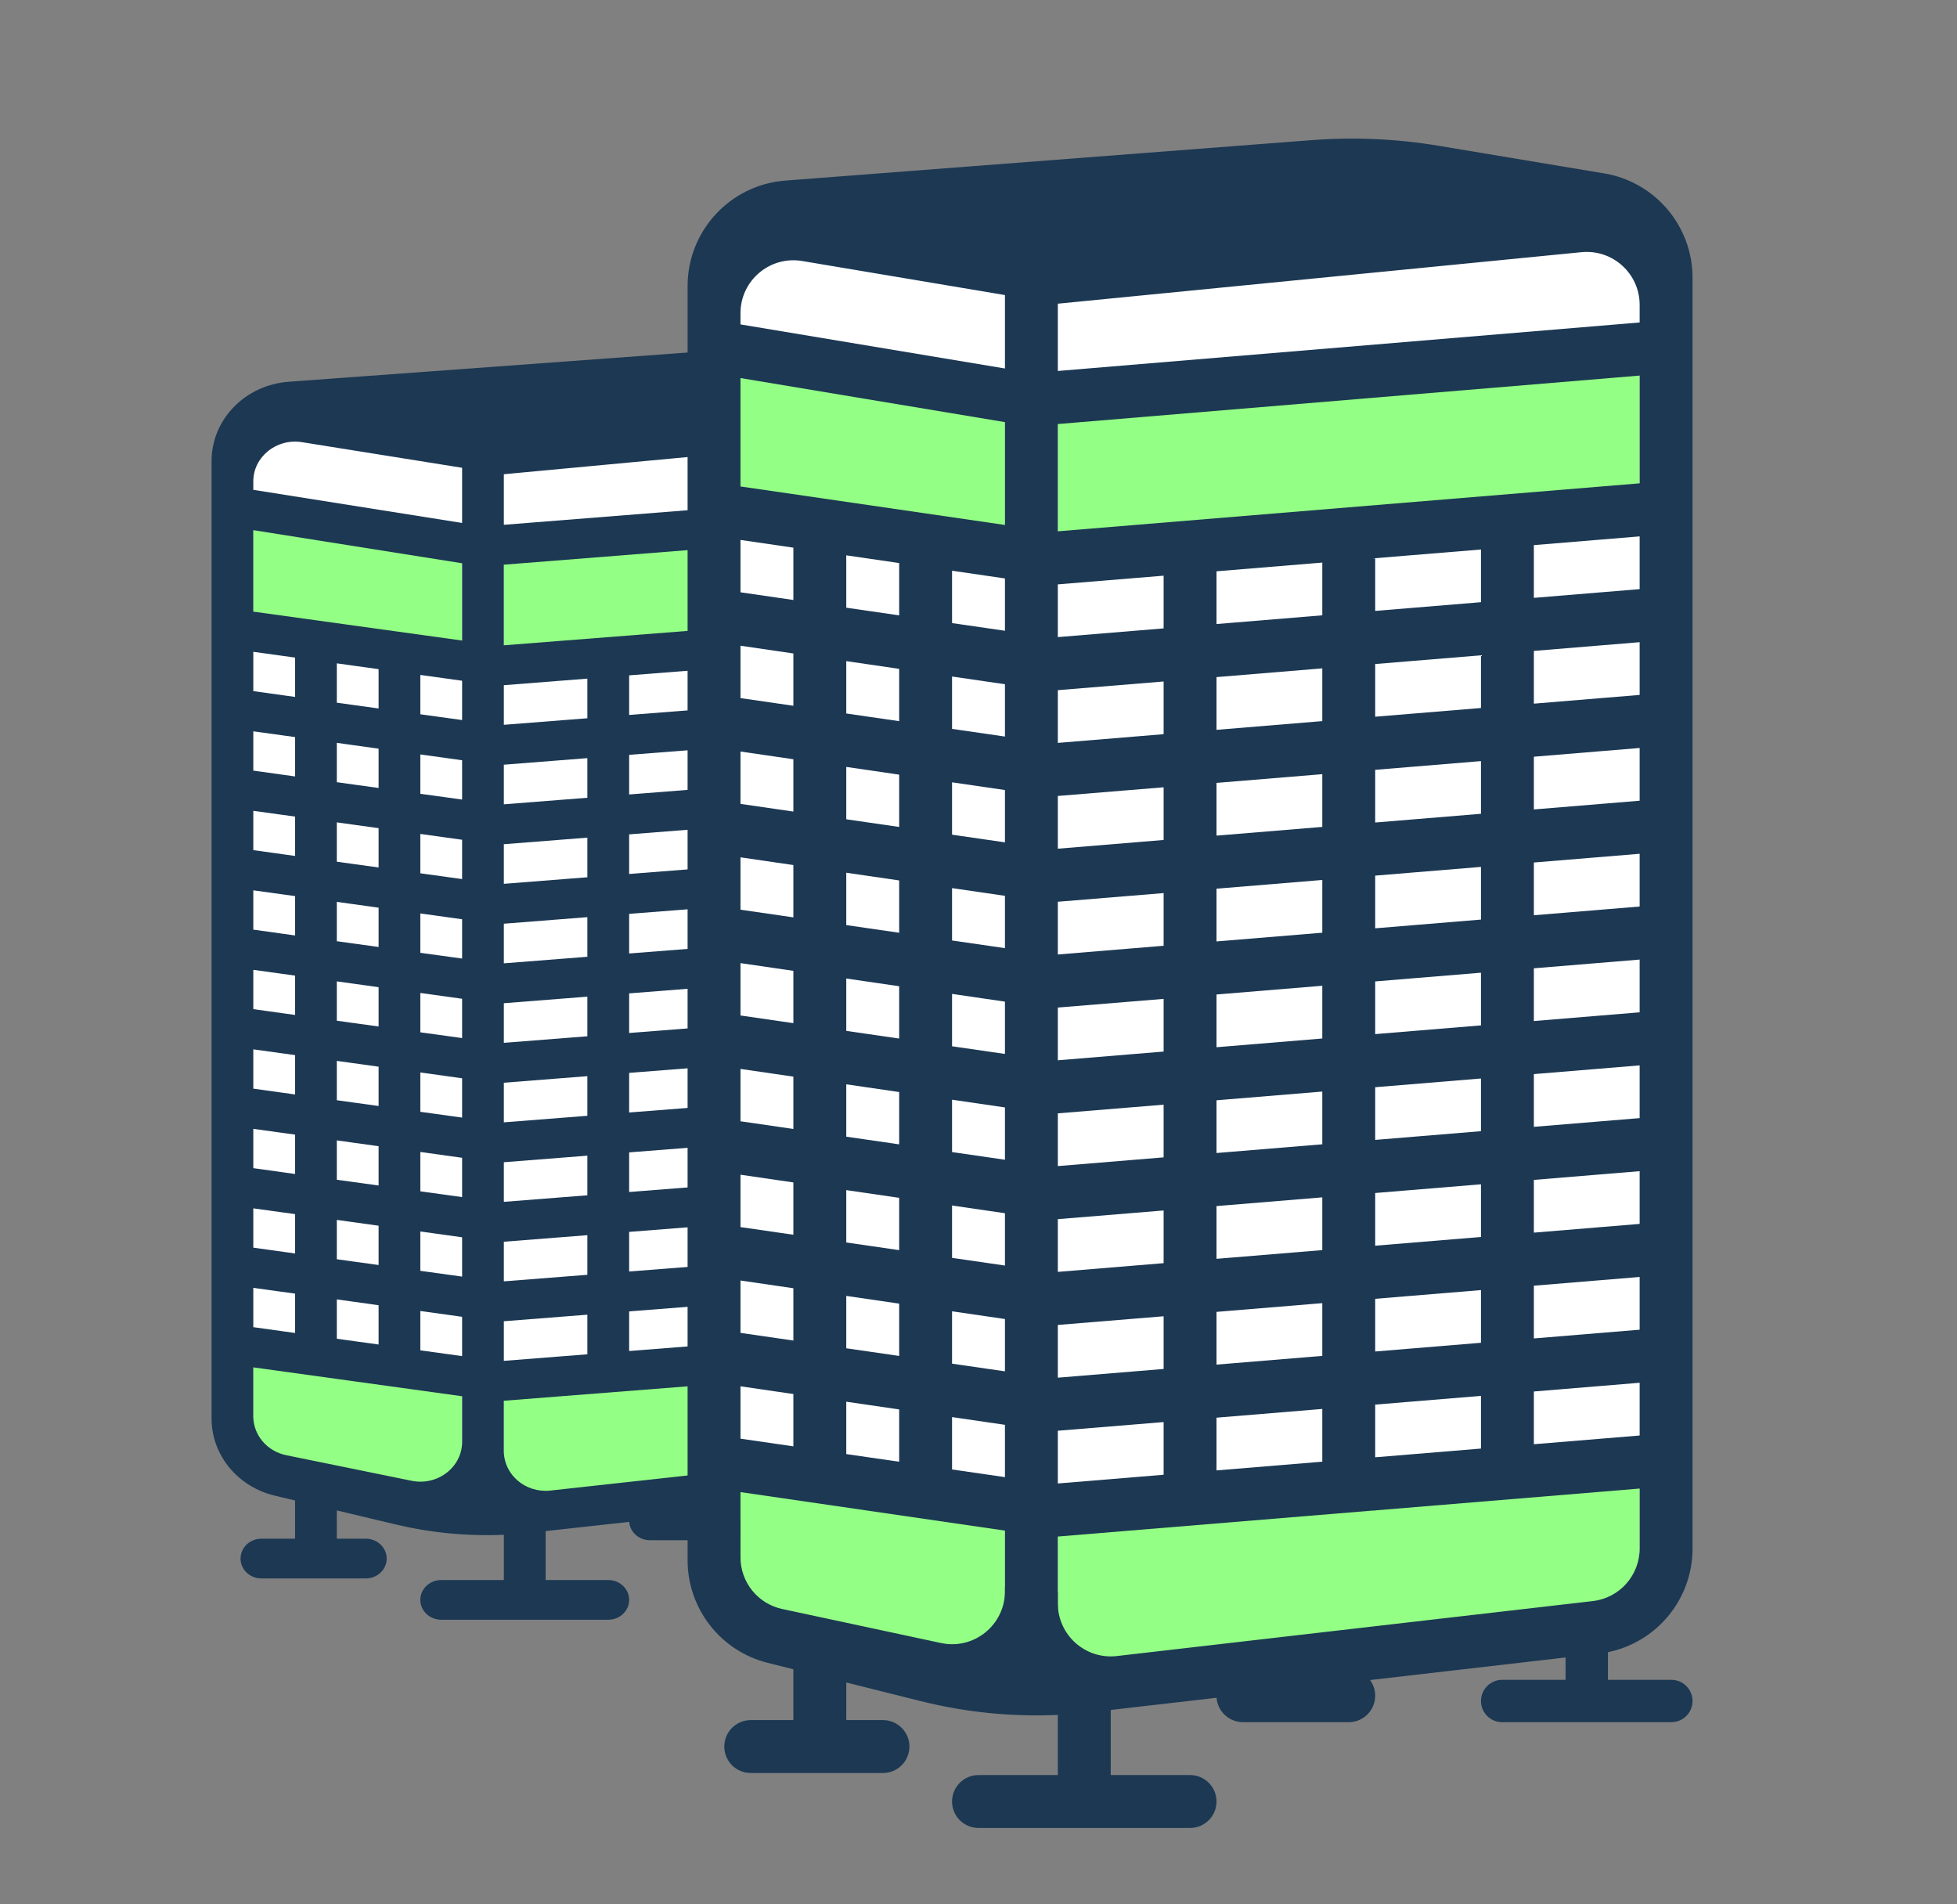
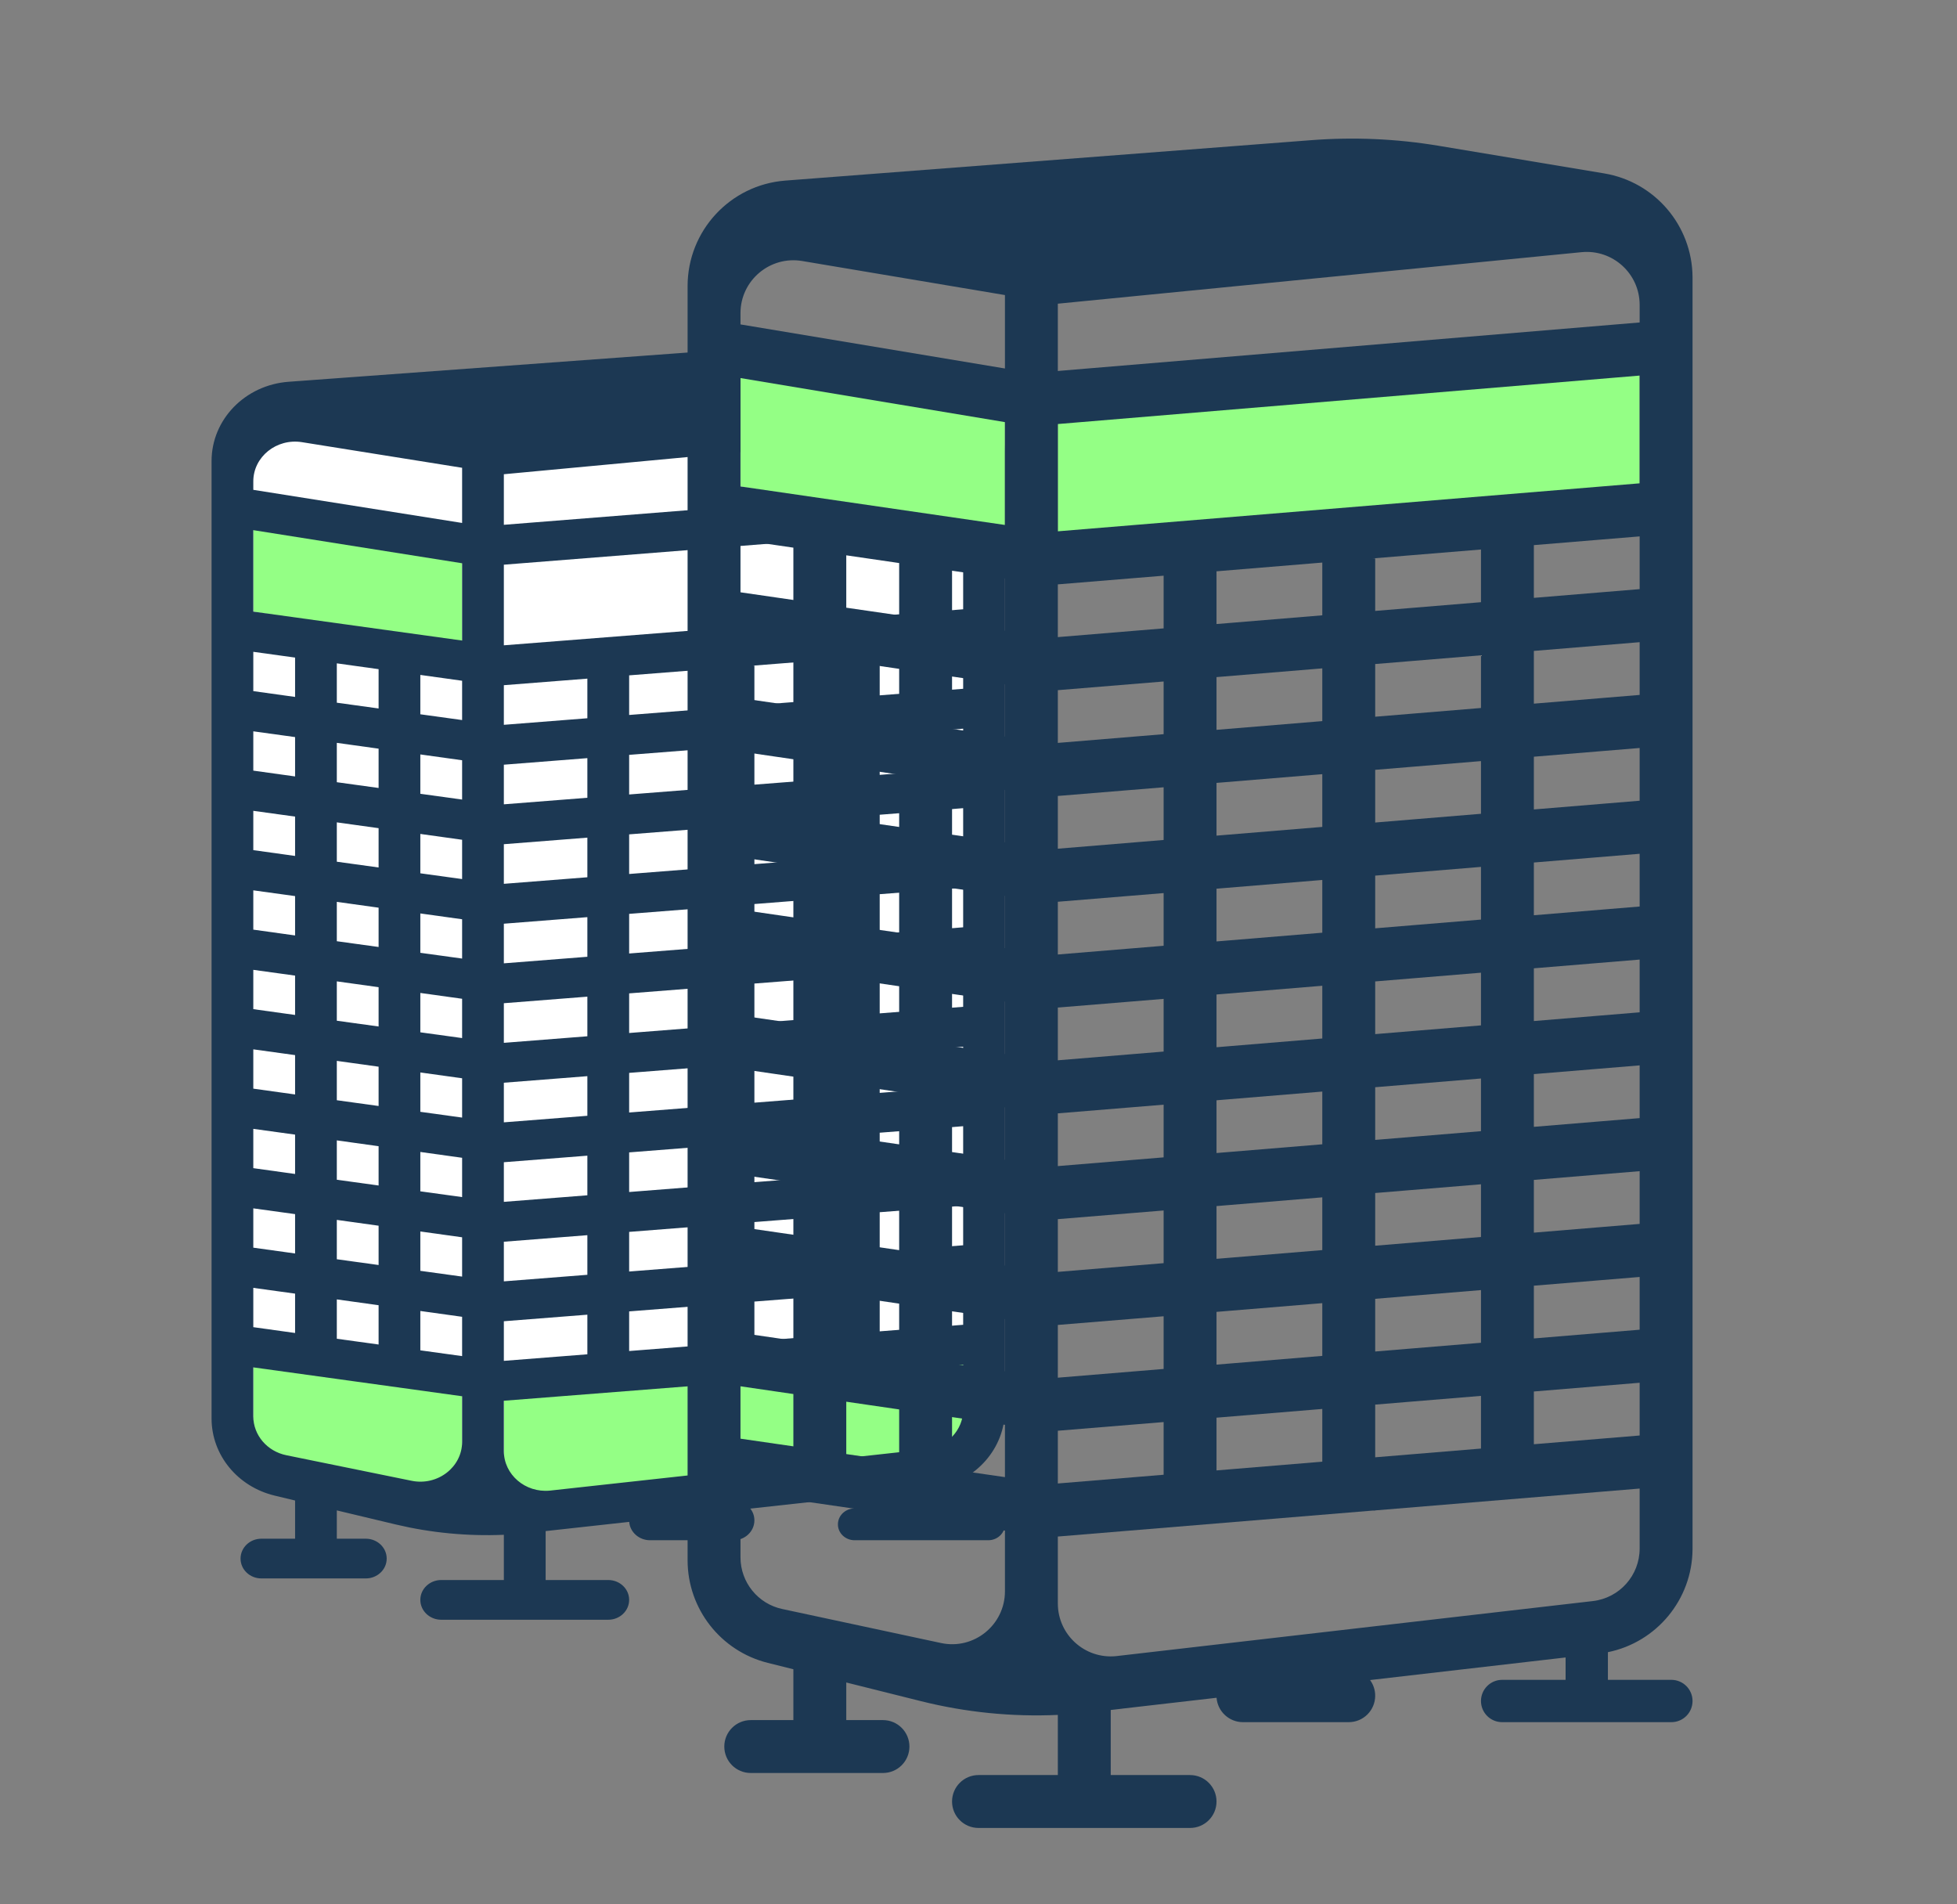
<svg xmlns="http://www.w3.org/2000/svg" width="37" height="36" viewBox="0 0 37 36" fill="none">
  <rect x="0" y="0" width="37" height="36" fill="#808080" stroke="none" />
  <path d="M18.361 27.62V8.413L18 7.62H13.389L5.444 8.016L4.5 8.62V27.243L8.333 28.62L18.361 27.62Z" fill="white" />
-   <path d="M18.21 11.547V9.954L9.526 10.668V12.209L18.21 11.547Z" fill="#94FF85" />
  <path d="M18.21 27.614V25.36L9.526 26.074V28.366L18.21 27.614Z" fill="#94FF85" />
  <path d="M8.737 12.209V10.63L4.789 9.954V11.562L8.737 12.209Z" fill="#94FF85" />
  <path d="M8.737 28.366V26.111L4.789 25.435V27.72L8.737 28.366Z" fill="#94FF85" />
  <path fill-rule="evenodd" clip-rule="evenodd" d="M4 8.716C4 7.93 4.635 7.277 5.458 7.217L13.306 6.642C13.942 6.596 14.581 6.623 15.21 6.722L17.681 7.114C18.438 7.235 18.994 7.856 19 8.585V26.662C18.994 27.377 18.462 27.983 17.737 28.123V28.516H18.684C18.859 28.516 19 28.651 19 28.817C19 28.983 18.859 29.117 18.684 29.117H16.158C15.983 29.117 15.842 28.983 15.842 28.817C15.842 28.651 15.983 28.516 16.158 28.516H17.105V28.198L14.186 28.519C14.235 28.581 14.263 28.658 14.263 28.741C14.263 28.949 14.086 29.117 13.868 29.117H12.29C12.082 29.117 11.911 28.964 11.896 28.77L10.497 28.924L10.479 28.926L10.316 28.944V29.869H11.5C11.718 29.869 11.895 30.037 11.895 30.244C11.895 30.452 11.718 30.62 11.5 30.62H8.342C8.124 30.62 7.947 30.452 7.947 30.244C7.947 30.037 8.124 29.869 8.342 29.869H9.526V29.014C8.84 29.043 8.151 28.978 7.483 28.819L6.368 28.553V29.088H6.916C7.134 29.088 7.311 29.256 7.311 29.464C7.311 29.671 7.134 29.839 6.916 29.839H4.942C4.724 29.839 4.548 29.671 4.548 29.464C4.548 29.256 4.724 29.088 4.942 29.088H5.579V28.366L5.196 28.274C4.493 28.107 4 27.506 4 26.816V8.716ZM4.789 9.1C4.789 8.636 5.228 8.282 5.71 8.359L8.737 8.843V9.886L4.789 9.26V9.1ZM4.789 11.562L8.737 12.109V10.648L4.789 10.022V11.562ZM9.526 12.199L18.21 11.518V9.987L9.526 10.675V12.199ZM18.21 8.982C18.21 8.538 17.808 8.19 17.344 8.234L9.526 8.965V9.921L18.21 9.232V8.982ZM4.789 25.849L8.737 26.395V27.258C8.737 27.736 8.273 28.093 7.782 27.993L5.414 27.51C5.05 27.436 4.789 27.129 4.789 26.775V25.849ZM4.789 25.089L5.579 25.199V24.455L4.789 24.346V25.089ZM7.158 25.417L6.368 25.308V24.564L7.158 24.674V25.417ZM7.947 25.527L8.737 25.636V24.893L7.947 24.783V25.527ZM7.947 24.024L8.737 24.133V23.39L7.947 23.28V24.024ZM7.158 23.171L6.368 23.061L6.368 23.805L7.158 23.914V23.171ZM7.158 22.411L6.368 22.302V21.558L7.158 21.668V22.411ZM7.947 22.521L8.737 22.63V21.887L7.947 21.777V22.521ZM7.947 21.018L8.737 21.127V20.384L7.947 20.274V21.018ZM7.158 20.165L6.368 20.055V20.799L7.158 20.908V20.165ZM7.158 19.405L6.368 19.296L6.368 18.552L7.158 18.662V19.405ZM7.947 19.515L8.737 19.624V18.881L7.947 18.771V19.515ZM7.947 18.012L8.737 18.121V17.378L7.947 17.268V18.012ZM7.158 17.159L6.368 17.049V17.793L7.158 17.902V17.159ZM7.158 16.399L6.368 16.29V15.546L7.158 15.656V16.399ZM7.947 16.509L8.737 16.618V15.875L7.947 15.765V16.509ZM7.947 15.006L8.737 15.115V14.372L7.947 14.262V15.006ZM7.158 14.153L6.368 14.043L6.368 14.787L7.158 14.896V14.153ZM7.158 13.393L6.368 13.284V12.54L7.158 12.65V13.393ZM7.947 13.503L8.737 13.612V12.869L7.947 12.759V13.503ZM4.789 22.843L5.579 22.952L5.579 23.696L4.789 23.586V22.843ZM4.789 22.083L5.579 22.193V21.449L4.789 21.34V22.083ZM4.789 19.837L5.579 19.946V20.69L4.789 20.58V19.837ZM4.789 19.077L5.579 19.187L5.579 18.443L4.789 18.334V19.077ZM4.789 16.831L5.579 16.94V17.684L4.789 17.574V16.831ZM4.789 16.071L5.579 16.181V15.437L4.789 15.328V16.071ZM4.789 13.825L5.579 13.934L5.579 14.678L4.789 14.568V13.825ZM4.789 13.065L5.579 13.175V12.431L4.789 12.322V13.065ZM9.526 26.48L14.228 26.111H14.263V26.108L18.21 25.799V26.65C18.21 27.032 17.91 27.353 17.512 27.397L10.394 28.179C9.93 28.223 9.526 27.876 9.526 27.431V26.48ZM14.263 25.354L15.842 25.23V24.482L14.263 24.605V25.354ZM18.21 25.044L16.632 25.168V24.419L18.21 24.296V25.044ZM18.21 23.541L16.632 23.666V22.916L18.21 22.793V23.541ZM14.263 23.102L15.842 22.979V23.727L14.263 23.851V23.102ZM14.263 22.348L15.842 22.224V21.476L14.263 21.599V22.348ZM18.21 22.038L16.632 22.163V21.413L18.21 21.29V22.038ZM18.21 20.536L16.632 20.66V19.91L18.21 19.787V20.536ZM14.263 20.096L15.842 19.973V20.721L14.263 20.845V20.096ZM14.263 19.342L15.842 19.218V18.47L14.263 18.593V19.342ZM18.21 19.033L16.632 19.157V18.407L18.21 18.284V19.033ZM18.21 17.53L16.632 17.654V16.904L18.21 16.781V17.53ZM14.263 17.09L15.842 16.966V17.715L14.263 17.839V17.09ZM14.263 16.336L15.842 16.212V15.463L14.263 15.587V16.336ZM18.21 16.027L16.632 16.151V15.402L18.21 15.278V16.027ZM18.21 14.524L16.632 14.648V13.899L18.21 13.775V14.524ZM14.263 14.084L15.842 13.96V14.71L14.263 14.833V14.084ZM14.263 13.33L15.842 13.207V12.457L14.228 12.584H14.263V13.33ZM18.21 13.021L16.632 13.145V12.396L18.21 12.272V13.021ZM13.474 23.913L11.895 24.037V23.288L13.474 23.164V23.913ZM13.474 22.41L11.895 22.534V21.785L13.474 21.661V22.41ZM13.474 20.907L11.895 21.031V20.282L13.474 20.158V20.907ZM13.474 19.404L11.895 19.528V18.779L13.474 18.655V19.404ZM13.474 17.901L11.895 18.025V17.276L13.474 17.152V17.901ZM13.474 16.398L11.895 16.522V15.773L13.474 15.649V16.398ZM13.474 14.895L11.895 15.019V14.27L13.474 14.146V14.895ZM13.474 13.392L11.895 13.516V12.767L13.474 12.643V13.392ZM13.474 25.416L11.895 25.54V24.791L13.474 24.667V25.416ZM9.526 25.726L11.105 25.602V24.853L9.526 24.977V25.726ZM9.526 23.474L11.105 23.35V24.099L9.526 24.223V23.474ZM9.526 22.72L11.105 22.596V21.847L9.526 21.971V22.72ZM9.526 20.468L11.105 20.344V21.093L9.526 21.217V20.468ZM9.526 19.714L11.105 19.59V18.841L9.526 18.965V19.714ZM9.526 17.462L11.105 17.338V18.087L9.526 18.211V17.462ZM9.526 16.708L11.105 16.584V15.835L9.526 15.959V16.708ZM9.526 14.456L11.105 14.332V15.081L9.526 15.205V14.456ZM9.526 13.702L11.105 13.578V12.829L9.526 12.953V13.702Z" fill="#1C3853" />
-   <path d="M31.5 29.62V5.12L31 4.12L26.5 3.62L15.5 4.12L13.5 5.12V28.62L19.5 30.12L31.5 29.62Z" fill="white" />
  <path d="M31 9.176V7.056L20 8.006V10.056L31 9.176Z" fill="#94FF85" />
-   <path d="M31 30.556V27.556L20 28.506V31.556L31 30.556Z" fill="#94FF85" />
  <path d="M19 10.056V7.956L14 7.056V9.196L19 10.056Z" fill="#94FF85" />
-   <path d="M19 31.557V28.556L14 27.656V30.697L19 31.557Z" fill="#94FF85" />
  <path fill-rule="evenodd" clip-rule="evenodd" d="M13 5.408C13 4.363 13.805 3.494 14.847 3.414L24.788 2.65C25.593 2.588 26.403 2.623 27.199 2.756L30.329 3.278C31.288 3.438 31.992 4.264 32 5.235V29.289C31.993 30.24 31.318 31.047 30.4 31.233V31.756H31.6C31.821 31.756 32 31.936 32 32.156C32 32.377 31.821 32.556 31.6 32.556H28.4C28.179 32.556 28 32.377 28 32.156C28 31.936 28.179 31.756 28.4 31.756H29.6V31.333L25.903 31.76C25.964 31.843 26 31.945 26 32.056C26 32.333 25.776 32.556 25.5 32.556H23.5C23.237 32.556 23.021 32.353 23.001 32.095L21.229 32.299L21.207 32.302L21 32.326V33.556H22.5C22.776 33.556 23 33.78 23 34.056C23 34.333 22.776 34.556 22.5 34.556H18.5C18.224 34.556 18 34.333 18 34.056C18 33.78 18.224 33.556 18.5 33.556H20V32.419C19.13 32.458 18.259 32.371 17.412 32.159L16 31.806V32.517H16.694C16.97 32.517 17.194 32.741 17.194 33.017C17.194 33.294 16.97 33.517 16.694 33.517H14.194C13.918 33.517 13.694 33.294 13.694 33.017C13.694 32.741 13.918 32.517 14.194 32.517H15V31.556L14.515 31.435C13.625 31.212 13 30.413 13 29.495V5.408ZM14 5.92C14 5.302 14.556 4.832 15.166 4.934L19 5.578V6.966L14 6.133V5.92ZM14 9.196L19 9.924V7.98L14 7.147V9.196ZM20 10.044L31 9.137V7.1L20 8.016V10.044ZM31 5.763C31 5.172 30.49 4.71 29.902 4.767L20 5.741V7.013L31 6.096V5.763ZM14 28.207L19 28.935V30.082C19 30.719 18.413 31.194 17.791 31.06L14.79 30.417C14.329 30.319 14 29.911 14 29.44V28.207ZM14 27.197L15 27.342V26.353L14 26.207V27.197ZM17 27.633L16 27.488V26.498L17 26.644V27.633ZM18 27.779L19 27.924V26.935L18 26.789V27.779ZM18 25.779L19 25.924V24.935L18 24.789V25.779ZM17 24.644L16 24.498L16 25.488L17 25.633V24.644ZM17 23.633L16 23.488V22.498L17 22.644V23.633ZM18 23.779L19 23.924V22.935L18 22.789V23.779ZM18 21.779L19 21.924V20.935L18 20.789V21.779ZM17 20.644L16 20.498V21.488L17 21.633V20.644ZM17 19.633L16 19.488L16 18.498L17 18.644V19.633ZM18 19.779L19 19.924V18.935L18 18.789V19.779ZM18 17.779L19 17.924V16.935L18 16.789V17.779ZM17 16.644L16 16.498V17.488L17 17.633V16.644ZM17 15.633L16 15.488V14.498L17 14.644V15.633ZM18 15.779L19 15.924V14.935L18 14.789V15.779ZM18 13.779L19 13.924V12.935L18 12.789V13.779ZM17 12.644L16 12.498L16 13.488L17 13.633V12.644ZM17 11.633L16 11.488V10.498L17 10.644V11.633ZM18 11.779L19 11.924V10.935L18 10.789V11.779ZM14 24.207L15 24.353L15 25.342L14 25.197V24.207ZM14 23.197L15 23.342V22.353L14 22.207V23.197ZM14 20.207L15 20.353V21.342L14 21.197V20.207ZM14 19.197L15 19.342L15 18.353L14 18.207V19.197ZM14 16.207L15 16.353V17.342L14 17.197V16.207ZM14 15.197L15 15.342V14.353L14 14.207V15.197ZM14 12.207L15 12.353L15 13.342L14 13.197V12.207ZM14 11.197L15 11.342V10.353L14 10.207V11.197ZM20 29.047L25.955 28.556H26V28.553L31 28.14V29.274C31 29.782 30.619 30.209 30.115 30.267L21.099 31.308C20.512 31.366 20 30.905 20 30.312V29.047ZM26 27.549L28 27.384V26.388L26 26.553V27.549ZM31 27.137L29 27.302V26.305L31 26.14V27.137ZM31 25.137L29 25.302V24.305L31 24.14V25.137ZM26 24.553L28 24.388V25.384L26 25.549V24.553ZM26 23.549L28 23.384V22.388L26 22.553V23.549ZM31 23.137L29 23.302V22.305L31 22.14V23.137ZM31 21.137L29 21.302V20.305L31 20.14V21.137ZM26 20.553L28 20.388V21.384L26 21.549V20.553ZM26 19.549L28 19.384V18.388L26 18.553V19.549ZM31 19.137L29 19.302V18.305L31 18.14V19.137ZM31 17.137L29 17.302V16.305L31 16.14V17.137ZM26 16.553L28 16.388V17.384L26 17.549V16.553ZM26 15.549L28 15.384V14.388L26 14.553V15.549ZM31 15.137L29 15.302V14.305L31 14.14V15.137ZM31 13.137L29 13.302V12.305L31 12.14V13.137ZM26 12.553L28 12.388V13.384L26 13.549V12.553ZM26 11.549L28 11.384V10.388L25.955 10.556H26V11.549ZM31 11.137L29 11.302V10.305L31 10.14V11.137ZM25 25.632L23 25.797V24.8L25 24.635V25.632ZM25 23.632L23 23.797V22.8L25 22.635V23.632ZM25 21.632L23 21.797V20.8L25 20.635V21.632ZM25 19.632L23 19.797V18.8L25 18.635V19.632ZM25 17.632L23 17.797V16.8L25 16.635V17.632ZM25 15.632L23 15.797V14.8L25 14.635V15.632ZM25 13.632L23 13.797V12.8L25 12.635V13.632ZM25 11.632L23 11.797V10.8L25 10.635V11.632ZM25 27.632L23 27.797V26.8L25 26.635V27.632ZM20 28.044L22 27.879V26.883L20 27.047V28.044ZM20 25.047L22 24.883V25.879L20 26.044V25.047ZM20 24.044L22 23.879V22.883L20 23.047V24.044ZM20 21.047L22 20.883V21.879L20 22.044V21.047ZM20 20.044L22 19.879V18.883L20 19.047V20.044ZM20 17.047L22 16.883V17.879L20 18.044V17.047ZM20 16.044L22 15.879V14.883L20 15.047V16.044ZM20 13.047L22 12.883V13.879L20 14.044V13.047ZM20 12.044L22 11.879V10.883L20 11.047V12.044Z" fill="#1C3853" />
</svg>